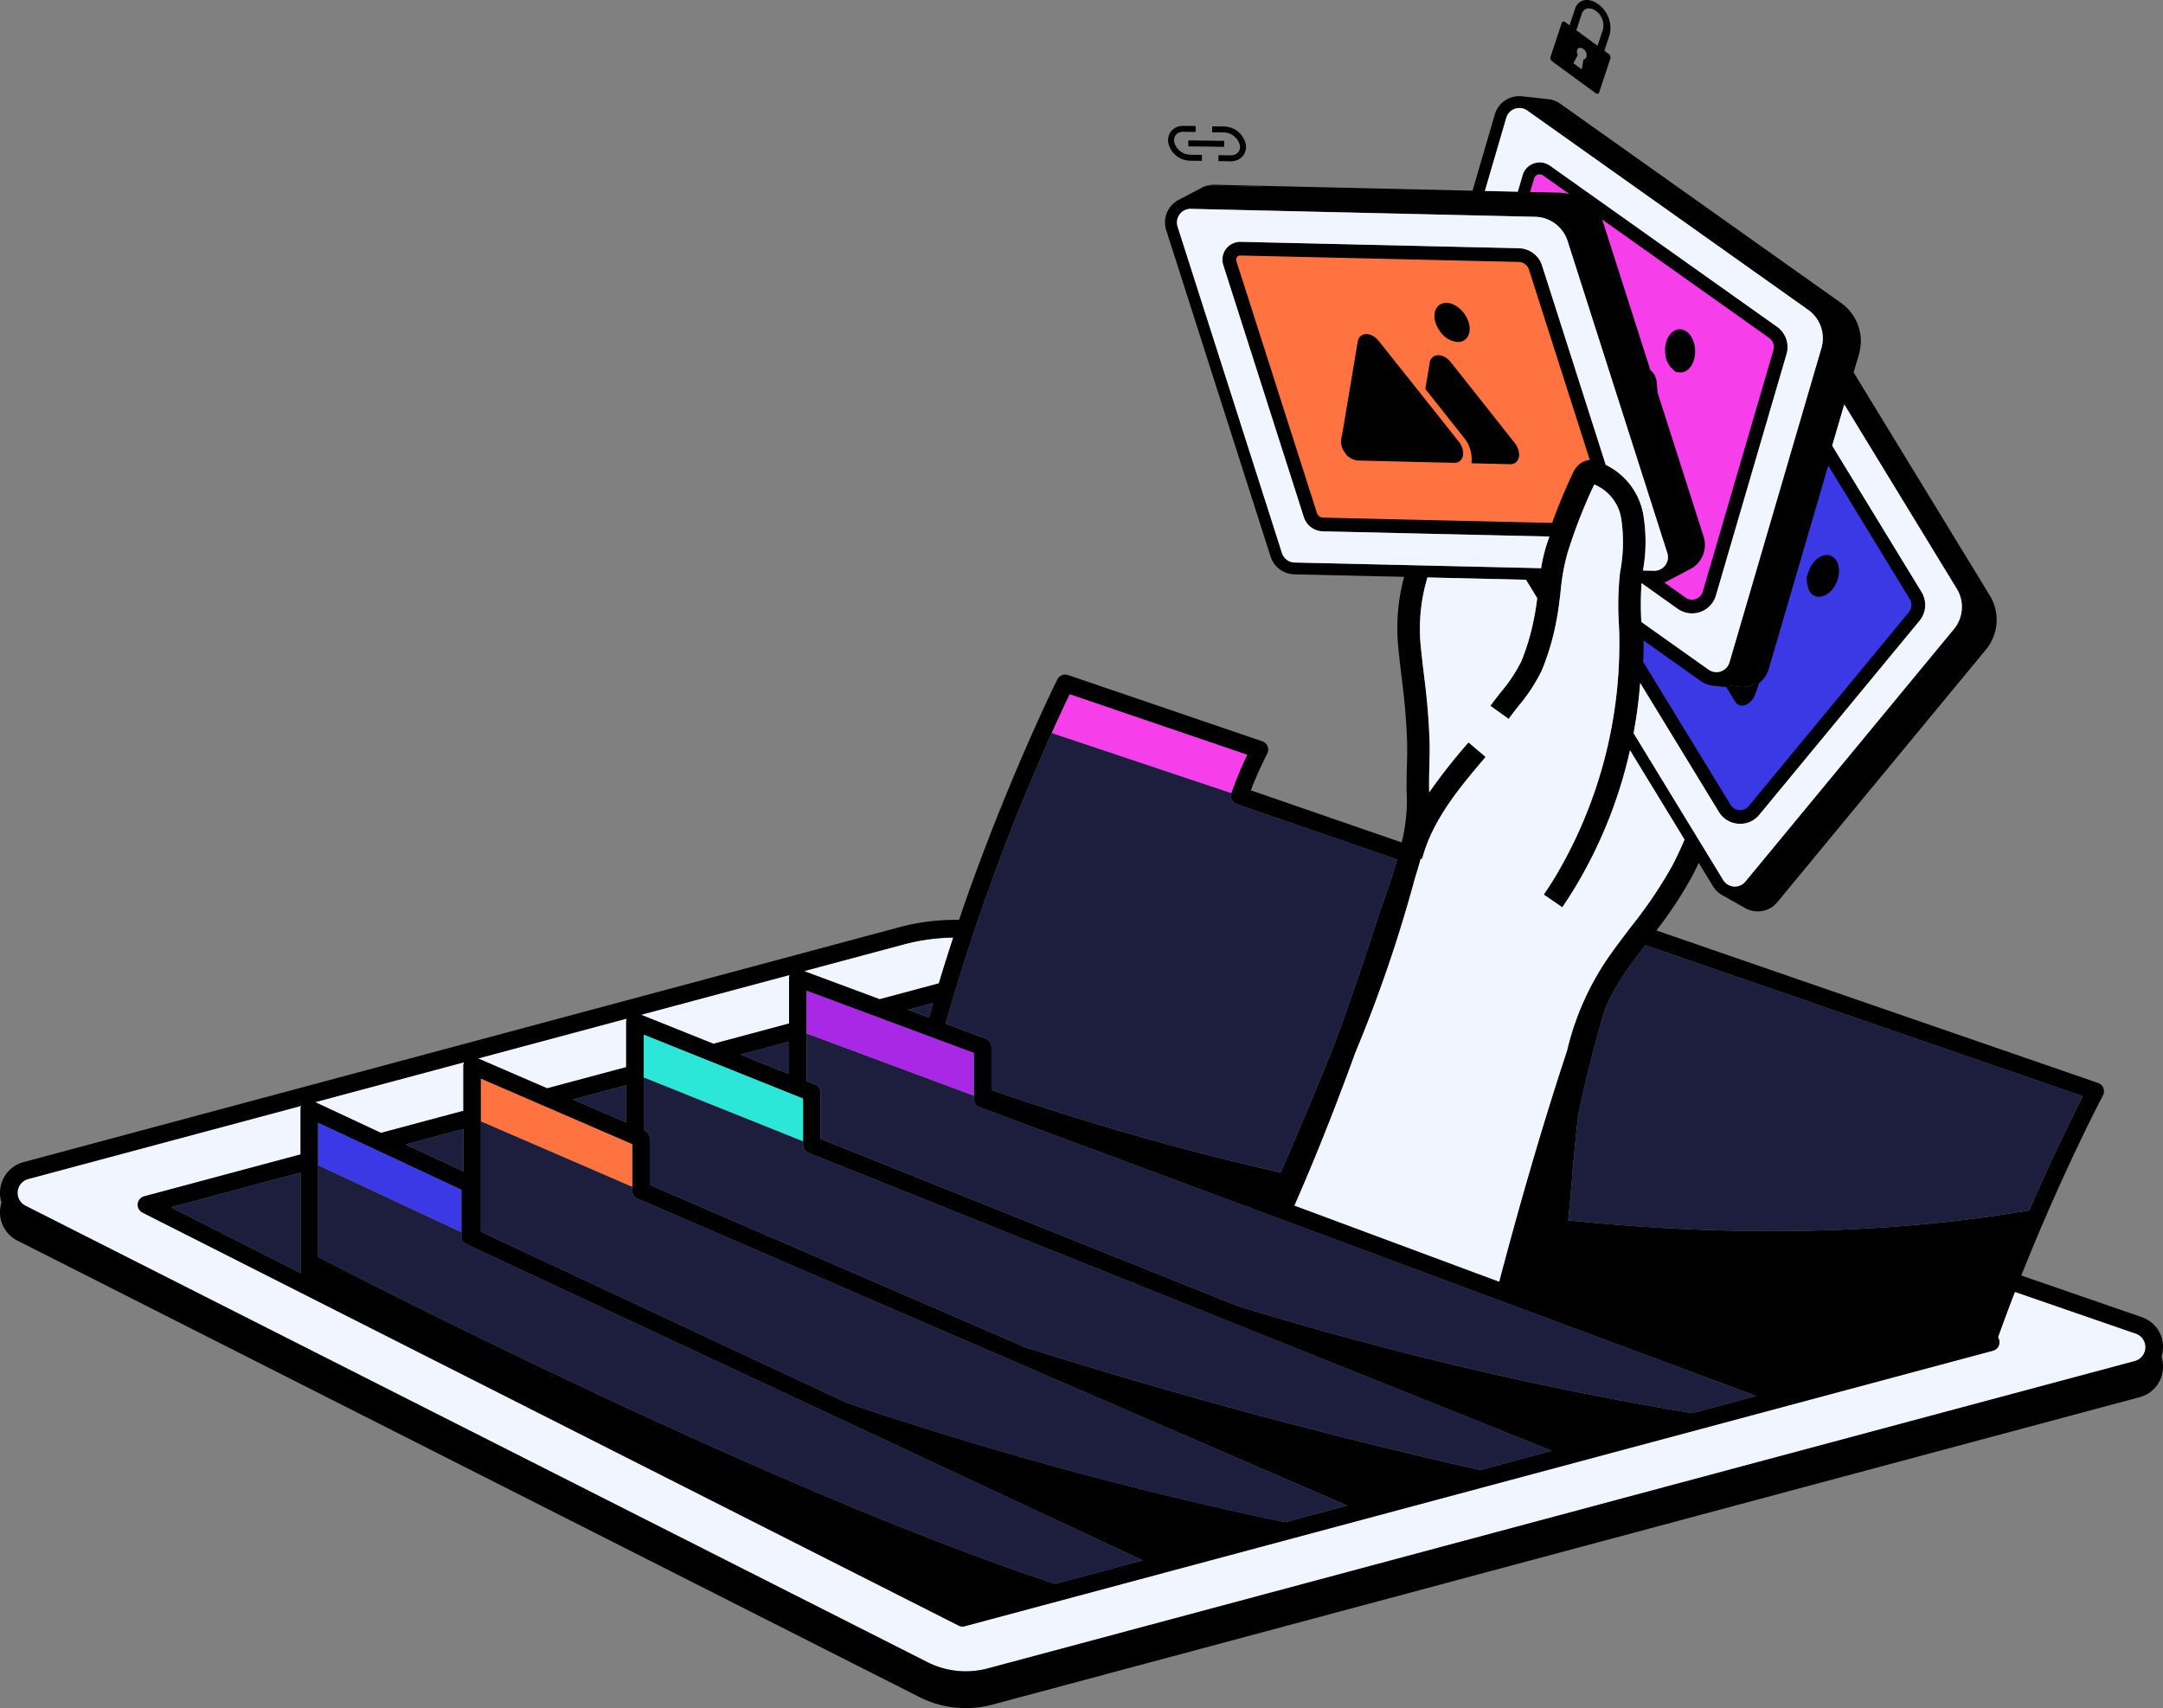
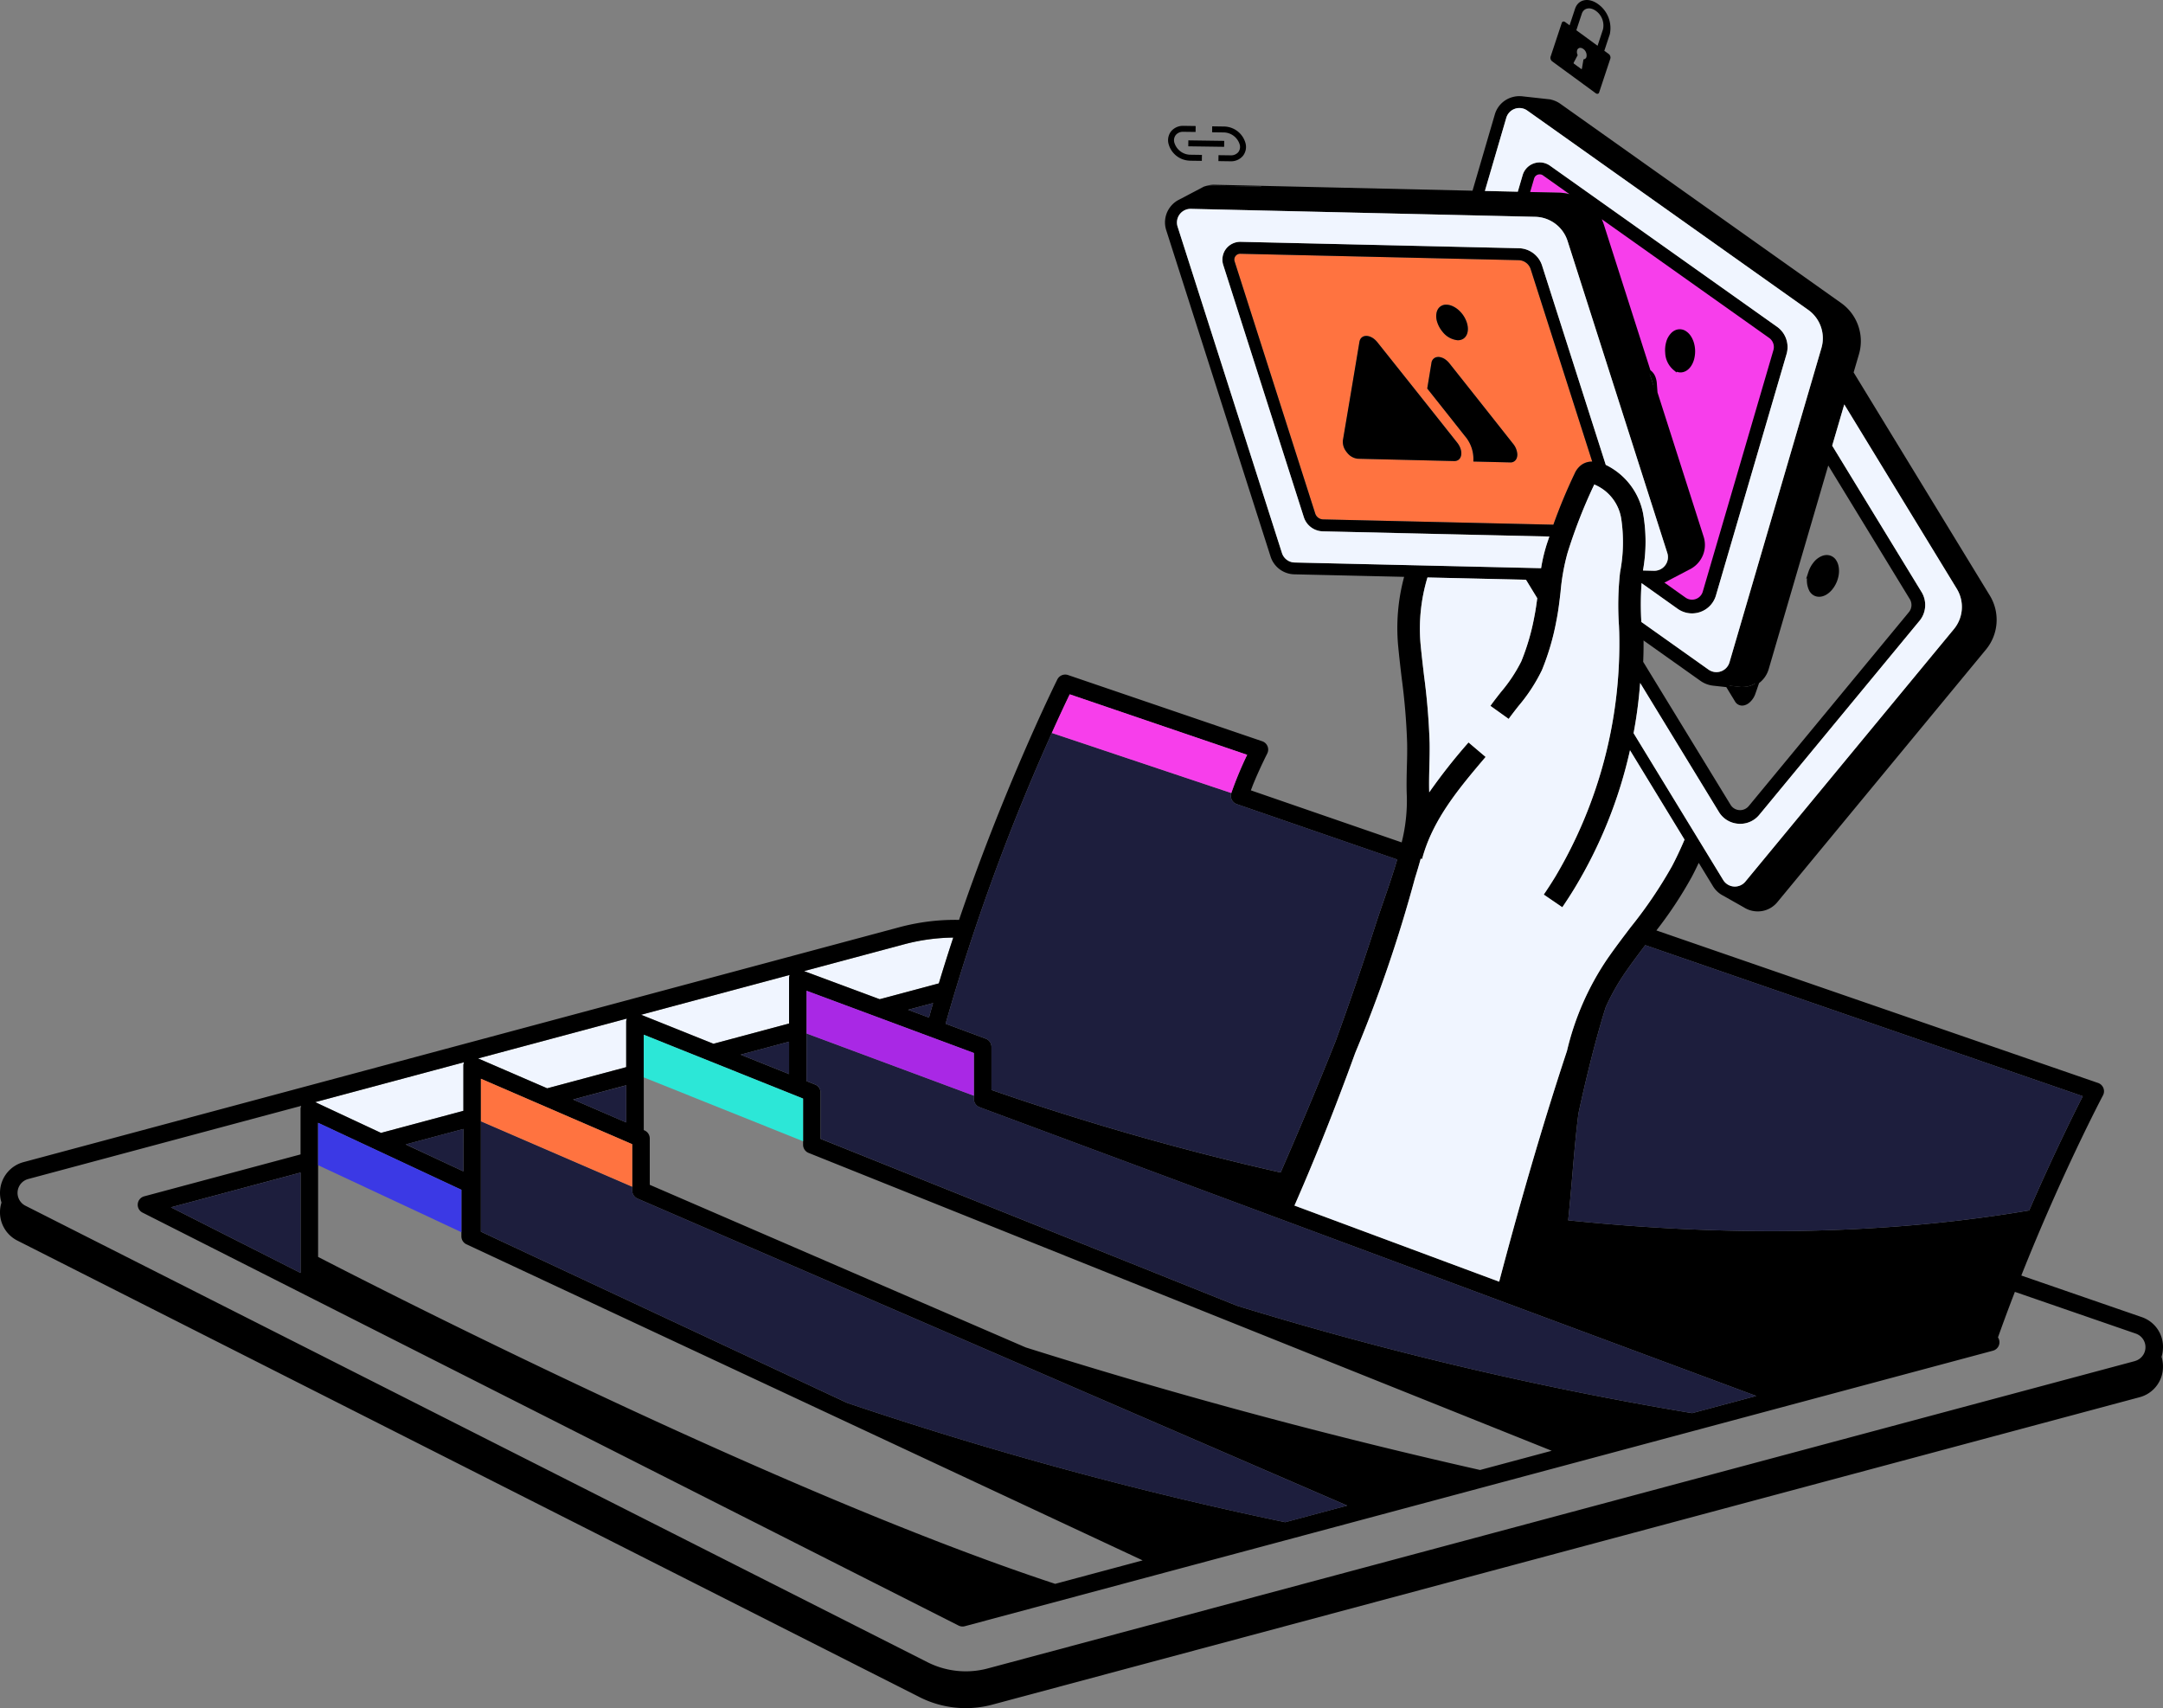
<svg xmlns="http://www.w3.org/2000/svg" id="Сгруппировать_4353" data-name="Сгруппировать 4353" width="227.479" height="179.633" viewBox="0 0 227.479 179.633">
  <rect x="0" y="0" width="227.479" height="179.633" fill="#808080" stroke="none" />
  <defs>
    <clipPath id="clip-path">
      <rect id="Прямоугольник_113" data-name="Прямоугольник 113" width="227.479" height="179.633" fill="none" />
    </clipPath>
    <clipPath id="clip-path-3">
      <rect id="Прямоугольник_110" data-name="Прямоугольник 110" width="5.709" height="0.178" fill="none" />
    </clipPath>
    <clipPath id="clip-path-4">
      <rect id="Прямоугольник_109" data-name="Прямоугольник 109" width="5.709" height="0.177" fill="none" />
    </clipPath>
  </defs>
  <g id="Сгруппировать_244" data-name="Сгруппировать 244" clip-path="url(#clip-path)">
    <g id="Сгруппировать_243" data-name="Сгруппировать 243">
      <g id="Сгруппировать_242" data-name="Сгруппировать 242" clip-path="url(#clip-path)">
-         <path id="Контур_168" data-name="Контур 168" d="M123.7,54.545c-.133.386-.263.773-.4,1.158a1.945,1.945,0,0,1-.6.887,1.589,1.589,0,0,1-.152.107,1.291,1.291,0,0,1-.13.067.9.9,0,0,1-.265.071.67.67,0,0,1-.667-.348c-.382-.629-.675-1.107-.962-1.579l-1.417-.156a2.674,2.674,0,0,1-1.305-.48l-6.283-4.458c.017.844.006,1.728-.036,2.66L120.7,67.554a1.363,1.363,0,0,0,2.216.158l16.845-20.393a1.367,1.367,0,0,0,.113-1.581l-8.8-14.417-6.381,21.815a2.652,2.652,0,0,1-.989,1.409m5.528-11.521a2.952,2.952,0,0,1,.522-.955,1.94,1.94,0,0,1,.841-.621,1.186,1.186,0,0,1,.426-.067.986.986,0,0,1,.813.492,1.538,1.538,0,0,1,.189.46,2.117,2.117,0,0,1,.054.35,2.744,2.744,0,0,1,0,.373,2.9,2.9,0,0,1-.107.576,3.008,3.008,0,0,1-.561,1.073c-.694.838-1.624.926-2.079.2a2.294,2.294,0,0,1-.094-1.878" transform="translate(61.139 17.175)" fill="#3b39e5" />
        <path id="Контур_169" data-name="Контур 169" d="M123.7,54.545c-.133.386-.263.773-.4,1.158a1.945,1.945,0,0,1-.6.887,1.589,1.589,0,0,1-.152.107,1.291,1.291,0,0,1-.13.067.9.9,0,0,1-.265.071.67.67,0,0,1-.667-.348c-.382-.629-.675-1.107-.962-1.579l-1.417-.156a2.674,2.674,0,0,1-1.305-.48l-6.283-4.458c.017.844.006,1.728-.036,2.66L120.7,67.554a1.363,1.363,0,0,0,2.216.158l16.845-20.393a1.367,1.367,0,0,0,.113-1.581l-8.8-14.417-6.381,21.815A2.652,2.652,0,0,1,123.7,54.545Zm5.528-11.521a2.952,2.952,0,0,1,.522-.955,1.94,1.94,0,0,1,.841-.621,1.186,1.186,0,0,1,.426-.067.986.986,0,0,1,.813.492,1.538,1.538,0,0,1,.189.46,2.117,2.117,0,0,1,.054.35,2.744,2.744,0,0,1,0,.373,2.9,2.9,0,0,1-.107.576,3.008,3.008,0,0,1-.561,1.073c-.694.838-1.624.926-2.079.2A2.294,2.294,0,0,1,129.231,43.023Z" transform="translate(61.139 17.175)" fill="none" stroke="#000" stroke-miterlimit="10" stroke-width="0.373" />
        <path id="Контур_170" data-name="Контур 170" d="M104.938,11.838a.592.592,0,0,0-.2.036.6.6,0,0,0-.389.409L103.93,13.7l3.012.068a4.972,4.972,0,0,1,1.14.161l-2.789-1.977a.609.609,0,0,0-.355-.115" transform="translate(56.991 6.491)" fill="#f73eeb" />
        <path id="Контур_171" data-name="Контур 171" d="M118.368,51.661l-.015.008-.017.011a2.311,2.311,0,0,1-.245.129l-2.192,1.15a2.545,2.545,0,0,1-.731.3l2.535,1.8a1.365,1.365,0,0,0,2.1-.731l7.426-25.385a1.365,1.365,0,0,0-.52-1.5L108.424,14.477a4.844,4.844,0,0,1,.618,1.26l4.919,15.386c.02.012.04.022.06.036a.946.946,0,0,1,.11.088,1.429,1.429,0,0,1,.347.54,2.1,2.1,0,0,1,.124.568c.025.338.05.675.076,1.01l4.853,15.179a2.665,2.665,0,0,1-.407,2.431,2.738,2.738,0,0,1-.756.686m.15-21.821c-.307,1.045-1.127,1.493-1.833,1a2.3,2.3,0,0,1-.827-1.688,2.985,2.985,0,0,1,.1-1.084,1.952,1.952,0,0,1,.528-.9,1.189,1.189,0,0,1,.365-.231.987.987,0,0,1,.94.133,1.51,1.51,0,0,1,.356.347,2.11,2.11,0,0,1,.187.3,2.635,2.635,0,0,1,.146.344,3.034,3.034,0,0,1,.037,1.778" transform="translate(59.455 7.939)" fill="#f73eeb" />
        <path id="Контур_172" data-name="Контур 172" d="M118.368,51.661l-.015.008-.017.011a2.311,2.311,0,0,1-.245.129l-2.192,1.15a2.545,2.545,0,0,1-.731.3l2.535,1.8a1.365,1.365,0,0,0,2.1-.731l7.426-25.385a1.365,1.365,0,0,0-.52-1.5L108.424,14.477a4.844,4.844,0,0,1,.618,1.26l4.919,15.386c.02.012.04.022.06.036a.946.946,0,0,1,.11.088,1.429,1.429,0,0,1,.347.54,2.1,2.1,0,0,1,.124.568c.025.338.05.675.076,1.01l4.853,15.179a2.665,2.665,0,0,1-.407,2.431A2.738,2.738,0,0,1,118.368,51.661Zm.15-21.821c-.307,1.045-1.127,1.493-1.833,1a2.3,2.3,0,0,1-.827-1.688,2.985,2.985,0,0,1,.1-1.084,1.952,1.952,0,0,1,.528-.9,1.189,1.189,0,0,1,.365-.231.987.987,0,0,1,.94.133,1.51,1.51,0,0,1,.356.347,2.11,2.11,0,0,1,.187.3,2.635,2.635,0,0,1,.146.344,3.034,3.034,0,0,1,.037,1.778Z" transform="translate(59.455 7.939)" fill="none" stroke="#000" stroke-miterlimit="10" stroke-width="0.373" />
        <path id="Контур_173" data-name="Контур 173" d="M93.176,45.173l24.216.556a56.9,56.9,0,0,1,2.222-5.346,2.287,2.287,0,0,1,.715-.932,1.9,1.9,0,0,1,1.147-.359l-6.469-20.235a1.362,1.362,0,0,0-1.268-.949l-29.27-.674h-.015a.615.615,0,0,0-.585.8l8.477,26.516a.893.893,0,0,0,.83.621M105.114,23.4a1.157,1.157,0,0,1,.173-.395.984.984,0,0,1,.853-.417,1.57,1.57,0,0,1,.489.088,2.2,2.2,0,0,1,.324.144,2.64,2.64,0,0,1,.313.2,3.039,3.039,0,0,1,1.027,1.454c.33,1.036-.1,1.866-.958,1.855a2.3,2.3,0,0,1-1.63-.935,2.98,2.98,0,0,1-.523-.955,1.954,1.954,0,0,1-.067-1.044m-.545,5.326a.708.708,0,0,1,.475-.6.821.821,0,0,1,.125-.028.77.77,0,0,1,.135-.008,1.122,1.122,0,0,1,.141.011,1.43,1.43,0,0,1,.59.254,2.09,2.09,0,0,1,.421.4q3.361,4.236,6.712,8.48a1.935,1.935,0,0,1,.424.98,1.248,1.248,0,0,1,.008.184,1.1,1.1,0,0,1-.014.147.9.9,0,0,1-.082.26.672.672,0,0,1-.653.375l-3.877-.094a3.7,3.7,0,0,0-.883-2.68c-1.586-2-2.378-3-3.964-5,.176-1.073.265-1.609.441-2.685m-9.3,8.109Q96.14,31.672,97,26.511a1.031,1.031,0,0,1,.037-.152.819.819,0,0,1,.056-.13.653.653,0,0,1,.164-.2.677.677,0,0,1,.344-.149,1.26,1.26,0,0,1,.135-.008.9.9,0,0,1,.141.012,1.213,1.213,0,0,1,.293.084,1.718,1.718,0,0,1,.441.279,2.129,2.129,0,0,1,.276.288q4.206,5.274,8.4,10.564c.043.054.084.11.121.166.553.844.347,1.788-.441,1.77L96.83,38.792a1.628,1.628,0,0,1-1.152-.669c-.039-.048-.074-.1-.108-.147a1.641,1.641,0,0,1-.305-1.146" transform="translate(45.973 9.45)" fill="#ff7340" />
-         <path id="Контур_174" data-name="Контур 174" d="M93.176,45.173l24.216.556a56.9,56.9,0,0,1,2.222-5.346,2.287,2.287,0,0,1,.715-.932,1.9,1.9,0,0,1,1.147-.359l-6.469-20.235a1.362,1.362,0,0,0-1.268-.949l-29.27-.674h-.015a.615.615,0,0,0-.585.8l8.477,26.516A.893.893,0,0,0,93.176,45.173ZM105.114,23.4a1.157,1.157,0,0,1,.173-.395.984.984,0,0,1,.853-.417,1.57,1.57,0,0,1,.489.088,2.2,2.2,0,0,1,.324.144,2.64,2.64,0,0,1,.313.2,3.039,3.039,0,0,1,1.027,1.454c.33,1.036-.1,1.866-.958,1.855a2.3,2.3,0,0,1-1.63-.935,2.98,2.98,0,0,1-.523-.955A1.954,1.954,0,0,1,105.114,23.4Zm-.545,5.326a.708.708,0,0,1,.475-.6.821.821,0,0,1,.125-.028.77.77,0,0,1,.135-.008,1.122,1.122,0,0,1,.141.011,1.43,1.43,0,0,1,.59.254,2.09,2.09,0,0,1,.421.4q3.361,4.236,6.712,8.48a1.935,1.935,0,0,1,.424.98,1.248,1.248,0,0,1,.008.184,1.1,1.1,0,0,1-.014.147.9.9,0,0,1-.082.26.672.672,0,0,1-.653.375l-3.877-.094a3.7,3.7,0,0,0-.883-2.68c-1.586-2-2.378-3-3.964-5C104.3,30.334,104.392,29.8,104.569,28.722Zm-9.3,8.109Q96.14,31.672,97,26.511a1.031,1.031,0,0,1,.037-.152.819.819,0,0,1,.056-.13.653.653,0,0,1,.164-.2.677.677,0,0,1,.344-.149,1.26,1.26,0,0,1,.135-.008.9.9,0,0,1,.141.012,1.213,1.213,0,0,1,.293.084,1.718,1.718,0,0,1,.441.279,2.129,2.129,0,0,1,.276.288q4.206,5.274,8.4,10.564c.043.054.084.11.121.166.553.844.347,1.788-.441,1.77L96.83,38.792a1.628,1.628,0,0,1-1.152-.669c-.039-.048-.074-.1-.108-.147A1.641,1.641,0,0,1,95.265,36.831Z" transform="translate(45.973 9.45)" fill="none" stroke="#000" stroke-miterlimit="10" stroke-width="0.373" />
-         <path id="Контур_175" data-name="Контур 175" d="M223.964,99.06l-12.715-4.39c-.6,1.551-1.2,3.152-1.778,4.788a.92.92,0,0,1-.53,1.4L100.813,129.828a.928.928,0,0,1-.655-.068L14.338,86.334a.921.921,0,0,1,.177-1.712l16.442-4.405V75.442a.911.911,0,0,1,.071-.334L2.312,82.8a1.511,1.511,0,0,0-.291,2.807l94.859,48a8.936,8.936,0,0,0,6.353.658l120.629-32.322a1.511,1.511,0,0,0,.1-2.888" transform="translate(0.653 41.186)" fill="#f0f5ff" />
        <path id="Контур_176" data-name="Контур 176" d="M68.788,68.5q.7-2.329,1.517-4.818a20.84,20.84,0,0,0-5.176.711L54.614,67.205l7.954,2.957Z" transform="translate(29.948 34.918)" fill="#f0f5ff" />
        <path id="Контур_177" data-name="Контур 177" d="M59.105,71.324V66.552a.9.9,0,0,1,.07-.334L43.546,70.4l7.609,3.05Z" transform="translate(23.879 36.311)" fill="#f0f5ff" />
        <path id="Контур_178" data-name="Контур 178" d="M36.994,77.252V72.48a.92.92,0,0,1,.071-.336L21.41,76.34l6.92,3.235Z" transform="translate(11.74 39.561)" fill="#f0f5ff" />
        <path id="Контур_179" data-name="Контур 179" d="M48.05,74.288V69.516a.918.918,0,0,1,.07-.336L32.477,73.373l7.265,3.142Z" transform="translate(17.809 37.935)" fill="#f0f5ff" />
        <path id="Контур_180" data-name="Контур 180" d="M227.477,138.21a3.3,3.3,0,0,0-2.258-3.289l-12.642-4.365c4.28-10.777,8.505-18.786,8.592-18.949a.923.923,0,0,0-.513-1.3L174.2,94.266a42.382,42.382,0,0,0,3.718-5.628c.243-.458.489-.958.735-1.48l1.5,2.46a2.676,2.676,0,0,0,1.113,1.014l2.12,1.2a2.683,2.683,0,0,0,1.273.424c.067.006.133.008.2.008a2.654,2.654,0,0,0,2.065-.977l21.934-26.556a4.911,4.911,0,0,0,.406-5.687L194.943,35.584l.561-1.914a4.914,4.914,0,0,0-1.873-5.384L164.089,7.328a2.733,2.733,0,0,0-.923-.421.668.668,0,0,0-.121-.034l-.113-.014-.084-.008-2.66-.294c-.028,0-.057-.006-.085-.011l-.081-.008-.039,0a2.719,2.719,0,0,0-1.078.141,2.66,2.66,0,0,0-1.7,1.785l-2.343,8.01L132.6,15.96l.014.063-5.709-.067c-.059.017-.119.034-.177.054a.571.571,0,0,0-.132.043l-.108.056c-.014.006-.026.015-.04.022l-2.372,1.246c-.053.025-.1.053-.155.081l-.015.009-.008,0a2.712,2.712,0,0,0-.839.735,2.663,2.663,0,0,0-.407,2.429v0l10.972,34.316a2.685,2.685,0,0,0,2.5,1.869l11.545.266a20.634,20.634,0,0,0-.635,7.177c.108,1.164.245,2.33.378,3.459a67.907,67.907,0,0,1,.574,6.859c.014.785,0,1.562-.026,2.384-.026,1.044-.054,2.123-.006,3.211a17.947,17.947,0,0,1-.542,4.837l-15.861-5.475c.048-.13.1-.26.15-.389l0-.014c.051-.127.1-.251.152-.376l.042-.1c.039-.094.079-.19.119-.283l.05-.119c.037-.085.074-.17.11-.254.019-.04.036-.08.053-.119.036-.082.071-.163.107-.24.017-.039.034-.076.051-.113l.108-.238.042-.091.135-.293.006-.011c.046-.1.09-.192.133-.282l.042-.087.077-.159c.015-.034.031-.065.046-.1l.059-.121q.021-.044.042-.084c.015-.034.031-.065.046-.094l.036-.073.033-.063.029-.059.017-.034.02-.039.012-.026a.921.921,0,0,0-.52-1.3l-20.426-6.966a.925.925,0,0,0-1.123.463l-.023.045c-.142.29-1.016,2.069-2.285,4.893l0,0c-1.7,3.793-4.137,9.5-6.553,16.148q-.783,2.153-1.476,4.2a22.653,22.653,0,0,0-6.271.77L2.488,118.627a3.332,3.332,0,0,0-2.47,2.894,3.374,3.374,0,0,0,.139,1.364,3.48,3.48,0,0,0-.139.666,3.331,3.331,0,0,0,1.822,3.338l94.86,48a10.771,10.771,0,0,0,7.661.794l120.629-32.322a3.3,3.3,0,0,0,2.485-3.121,3.451,3.451,0,0,0-.15-1.138,3.435,3.435,0,0,0,.15-.892M219.045,111.7c-.945,1.849-3.137,6.245-5.638,12.012-16.348,2.775-33.033,2.634-48.485,1.037.167-1.57.3-3.165.435-4.715.184-2.171.37-4.362.647-6.532,1.452-6.712,2.672-10.564,2.875-11.188a23.506,23.506,0,0,1,2.056-3.642c.664-.963,1.384-1.922,2.095-2.858Zm-133.2-1.167a1.033,1.033,0,0,0-.124-.062l-.9-.359v-9.5l17.6,6.545v4.837a.919.919,0,0,0,.6.864L184.7,143.222l-6.743,1.807A370.241,370.241,0,0,1,130.1,133.736L86.3,116.182v-4.856a.921.921,0,0,0-.454-.794M95.5,102.61l2.631-.706q-.221.771-.429,1.524ZM193.958,38.95l11.834,19.389a3.656,3.656,0,0,1-.3,4.235L183.556,89.13a1.435,1.435,0,0,1-2.33-.166L171.8,73.521q.362-1.942.568-3.914c.048-.466.09-.918.125-1.364L180.769,81.8a2.591,2.591,0,0,0,2.05,1.246c.063,0,.129.008.194.008a2.588,2.588,0,0,0,2.011-.951l16.843-20.395a2.616,2.616,0,0,0,.217-3.032L192.69,43.287Zm7.056,20.383a1.367,1.367,0,0,1-.113,1.579l-16.845,20.4a1.363,1.363,0,0,1-2.216-.158l-9.207-15.081c.042-.932.053-1.816.036-2.662l6.283,4.458a2.658,2.658,0,0,0,1.3.48l1.418.156,1.119.124c.068.012.136.017.2.023l.108.012c.025,0,.046,0,.07,0l.009,0c.02,0,.039,0,.057,0a2.689,2.689,0,0,0,1.6-.526,2.65,2.65,0,0,0,.989-1.411l6.381-21.813Zm-42.6-50.518a1.434,1.434,0,0,1,2.208-.766L190.161,29a3.661,3.661,0,0,1,1.4,4.01l-9.671,33.059a1.436,1.436,0,0,1-2.208.768l-7.062-5.01a32.351,32.351,0,0,1,.023-4.083l3.793,2.691a2.587,2.587,0,0,0,1.507.486,2.654,2.654,0,0,0,.869-.149,2.592,2.592,0,0,0,1.654-1.737l7.426-25.387a2.62,2.62,0,0,0-1-2.871L163.009,13.842a1.87,1.87,0,0,0-2.877,1l-.509,1.74-3.459-.079ZM178.987,52.9l-4.854-15.179-.717-2.244L168.5,20.1a4.874,4.874,0,0,0-.616-1.262L186.164,31.8a1.367,1.367,0,0,1,.52,1.5l-7.426,25.387a1.367,1.367,0,0,1-2.1.731l-2.533-1.8a2.668,2.668,0,0,0,.729-.3l2.192-1.152c.084-.039.166-.082.245-.129l.019-.009.014-.009a2.7,2.7,0,0,0,.756-.687,2.655,2.655,0,0,0,.409-2.428M165.072,16.842a4.807,4.807,0,0,0-1.14-.161l-3.012-.07.415-1.418a.611.611,0,0,1,.389-.409.631.631,0,0,1,.2-.036.609.609,0,0,1,.355.115ZM136.155,55.571a1.436,1.436,0,0,1-1.335-1L123.848,20.256a1.435,1.435,0,0,1,1.4-1.872l36.211.833a3.663,3.663,0,0,1,3.4,2.544L175.348,54.57a1.433,1.433,0,0,1-1.4,1.87l-1.157-.026a17.133,17.133,0,0,0,.019-5.963,7.2,7.2,0,0,0-3.933-5.145l-6.7-20.963a2.623,2.623,0,0,0-2.434-1.821l-29.272-.674a1.9,1.9,0,0,0-1.541.751,1.872,1.872,0,0,0-.283,1.689L137.124,50.8a2.147,2.147,0,0,0,2,1.491l23.821.548c-.118.356-.242.709-.351,1.067a16.609,16.609,0,0,0-.516,2.258Zm-6.313-31.665a.615.615,0,0,1,.585-.8h.015l29.27.674a1.364,1.364,0,0,1,1.268.949L167.45,44.96a1.9,1.9,0,0,0-1.147.359,2.3,2.3,0,0,0-.715.932,56.893,56.893,0,0,0-2.222,5.346l-24.216-.556a.893.893,0,0,1-.83-.621ZM148.8,88.8c.217-.684.424-1.378.613-2.076l.144.039c1.107-4.156,3.889-7.443,6.582-10.622l.1-.116-1.8-1.527-.1.116a59.984,59.984,0,0,0-4.033,5.131c-.026-.9-.006-1.821.017-2.714.022-.811.042-1.651.028-2.487a70.833,70.833,0,0,0-.591-7.093c-.13-1.115-.266-2.265-.372-3.4a18.627,18.627,0,0,1,.735-6.9l10.359.238,1.186,1.943c-.082.65-.172,1.284-.3,1.909a24.055,24.055,0,0,1-1.376,4.73,16.2,16.2,0,0,1-2.162,3.259c-.364.465-.742.946-1.085,1.428l1.922,1.373c.316-.44.66-.879,1.023-1.346a17.833,17.833,0,0,0,2.47-3.776,26.2,26.2,0,0,0,1.524-5.2c.206-1.016.325-2.039.44-3.029a22.6,22.6,0,0,1,.722-4.068,54.273,54.273,0,0,1,2.824-7.234A4.677,4.677,0,0,1,170.5,50.96a16.657,16.657,0,0,1-.116,5.621l-.008.06a31.57,31.57,0,0,0-.115,5.563l.028.683a48.046,48.046,0,0,1-6.715,25.724c-.39.639-.8,1.274-1.219,1.889l1.951,1.332c.441-.647.875-1.318,1.285-1.991a48.406,48.406,0,0,0,5.833-14.52l5.735,9.394c-.441,1.036-.893,1.988-1.333,2.82a46.985,46.985,0,0,1-4.335,6.395c-.836,1.1-1.7,2.237-2.5,3.4a29.045,29.045,0,0,0-4.193,9.6c-2.818,8.505-5.278,17.239-7.133,24.274l-21.527-8c1.863-4.247,3.575-8.473,5.515-13.67.3-.794.585-1.595.878-2.394A146.649,146.649,0,0,0,148.8,88.8M109.737,73.206h0Zm.887.3-.008,0c.844-1.878,1.508-3.279,1.886-4.066L131.163,75.8a37.547,37.547,0,0,0-1.669,4.02.923.923,0,0,0,.574,1.164l16.872,5.825c-.415,1.431-.91,2.868-1.4,4.284-.307.886-.595,1.722-.864,2.553-1.319,4.088-2.731,8.192-4.205,12.246-1.809,4.549-3.814,9.3-5.788,13.831a282.164,282.164,0,0,1-30.411-8.68v-4.529a.921.921,0,0,0-.6-.864l-4.224-1.572A223.7,223.7,0,0,1,110.624,73.5m19.745,6.608h0l-.152-.051ZM95.077,95.725a20.923,20.923,0,0,1,5.178-.709q-.82,2.487-1.519,4.818l-6.22,1.666-7.952-2.957ZM85.039,117.662l78.153,31.323-7.536,2.021c-18.32-4.137-34.459-8.686-47.784-12.89l-39.537-17.1V116.14a.921.921,0,0,0-.556-.845l-.076-.034V105.233L84.46,111.95v4.856a.924.924,0,0,0,.579.856M77.887,107.33l5.1-1.366v3.408Zm5.167-8.383a.918.918,0,0,0-.07.336v4.772l-7.951,2.131-7.609-3.05Zm-16.007,23.52,74.635,32.283-6.522,1.747a397.866,397.866,0,0,1-46.085-12.554l-38.5-18V109.863l15.912,6.882v4.874a.923.923,0,0,0,.556.847m-6.771-10.419,5.583-1.5v3.911Zm5.653-8.511a.9.9,0,0,0-.07.334v4.772l-8.309,2.227-7.265-3.142ZM49.055,127.27l71.116,33.243-9.2,2.467C82.56,153.616,41.9,132.954,33.454,128.6V114.5l15.07,7.043v4.894a.922.922,0,0,0,.531.835m-6.39-10.5,6.07-1.626V119.6Zm6.139-8.643a.918.918,0,0,0-.07.336v4.772l-8.666,2.321-6.918-3.235Zm175.711,31.427L103.885,171.875a8.936,8.936,0,0,1-6.353-.66l-94.859-48a1.511,1.511,0,0,1,.291-2.807l28.716-7.694a.905.905,0,0,0-.071.334v4.772l-16.442,4.407a.921.921,0,0,0-.177,1.712l85.821,43.427a.912.912,0,0,0,.417.1.9.9,0,0,0,.238-.031l108.128-28.973a.92.92,0,0,0,.53-1.4c.582-1.635,1.178-3.236,1.778-4.788l12.715,4.39a1.51,1.51,0,0,1-.1,2.886M31.61,119.729v10.554l-13.635-6.9Z" transform="translate(0 3.581)" />
        <path id="Контур_181" data-name="Контур 181" d="M61.678,68.833l2.2.819q.207-.752.429-1.524Z" transform="translate(33.822 37.359)" fill="#1d1e3d" />
        <path id="Контур_182" data-name="Контур 182" d="M38.928,75.208l5.583,2.415V73.712Z" transform="translate(21.347 40.421)" fill="#1d1e3d" />
        <path id="Контур_183" data-name="Контур 183" d="M50.3,72.114l5.1,2.042V70.748Z" transform="translate(27.584 38.795)" fill="#1d1e3d" />
        <path id="Контур_184" data-name="Контур 184" d="M33.624,76.675,27.555,78.3l6.07,2.838Z" transform="translate(15.11 42.046)" fill="#1d1e3d" />
        <path id="Контур_185" data-name="Контур 185" d="M25.244,79.639,11.609,83.293l13.635,6.9Z" transform="translate(6.366 43.671)" fill="#1d1e3d" />
        <path id="Контур_186" data-name="Контур 186" d="M112.526,67.052a23.562,23.562,0,0,0-2.056,3.642c-.2.624-1.421,4.476-2.874,11.188-.277,2.169-.464,4.362-.647,6.533-.132,1.55-.269,3.143-.435,4.715,15.451,1.6,32.136,1.736,48.484-1.039,2.5-5.766,4.693-10.163,5.639-12.012L114.621,64.192c-.709.937-1.429,1.9-2.095,2.86" transform="translate(58.408 35.2)" fill="#1d1e3d" />
        <path id="Контур_187" data-name="Контур 187" d="M68.451,81.929a.922.922,0,0,1,.6.864v4.529A281.8,281.8,0,0,0,99.463,96c1.974-4.532,3.979-9.282,5.788-13.83,1.474-4.055,2.888-8.16,4.207-12.248.268-.831.557-1.668.862-2.552.491-1.418.986-2.855,1.4-4.286L94.849,57.263a.921.921,0,0,1-.573-1.163v0L75.4,49.784A223.9,223.9,0,0,0,64.227,80.359Z" transform="translate(35.219 27.299)" fill="#1d1e3d" />
        <path id="Контур_188" data-name="Контур 188" d="M91.988,53.52,73.327,47.156c-.379.787-1.042,2.188-1.886,4.066l.006,0,18.871,6.316a37.233,37.233,0,0,1,1.669-4.02" transform="translate(39.175 25.858)" fill="#f73eeb" />
        <path id="Контур_189" data-name="Контур 189" d="M70.873,49.592Z" transform="translate(38.864 27.194)" fill="#f73eeb" />
        <path id="Контур_190" data-name="Контур 190" d="M84.252,54.069l-.152-.051Z" transform="translate(46.117 29.621)" fill="#f73eeb" />
        <path id="Контур_191" data-name="Контур 191" d="M93.439,95.063c-1.94,5.2-3.653,9.423-5.515,13.67l21.527,8.005c1.855-7.034,4.315-15.77,7.133-24.275a29.09,29.09,0,0,1,4.193-9.6c.8-1.163,1.668-2.3,2.5-3.4a46.924,46.924,0,0,0,4.335-6.393c.44-.831.892-1.785,1.333-2.82l-5.735-9.4a48.387,48.387,0,0,1-5.833,14.52c-.41.674-.844,1.344-1.285,1.991l-1.951-1.332c.418-.615.828-1.25,1.219-1.889a47.988,47.988,0,0,0,6.715-25.723l-.026-.683a31.426,31.426,0,0,1,.113-5.565l.008-.06a16.657,16.657,0,0,0,.116-5.621,4.677,4.677,0,0,0-2.833-3.586,54.286,54.286,0,0,0-2.824,7.235,22.55,22.55,0,0,0-.722,4.068c-.115.989-.234,2.011-.438,3.027a26.328,26.328,0,0,1-1.525,5.2,17.914,17.914,0,0,1-2.468,3.775c-.365.466-.709.906-1.025,1.347l-1.922-1.373c.345-.483.722-.963,1.085-1.429A16.16,16.16,0,0,0,111.78,51.5a24.041,24.041,0,0,0,1.376-4.729c.125-.627.215-1.26.3-1.909l-1.186-1.943-10.359-.238a18.627,18.627,0,0,0-.735,6.9c.105,1.136.242,2.288.372,3.4a70.86,70.86,0,0,1,.591,7.095c.015.836-.006,1.674-.028,2.485-.022.893-.043,1.815-.015,2.716a59.683,59.683,0,0,1,4.032-5.133l.1-.116,1.8,1.527-.1.116c-2.691,3.179-5.475,6.466-6.582,10.622l-.144-.039c-.189.7-.4,1.392-.613,2.078a146.82,146.82,0,0,1-6.271,18.336c-.293.8-.582,1.6-.878,2.392" transform="translate(48.214 18.046)" fill="#f0f5ff" />
        <path id="Контур_192" data-name="Контур 192" d="M141.024,50.229,124.181,70.622a2.59,2.59,0,0,1-2.013.952c-.063,0-.129,0-.194-.008a2.586,2.586,0,0,1-2.048-1.248L111.65,56.761c-.037.446-.077.9-.125,1.364q-.2,1.97-.568,3.914l9.425,15.443a1.436,1.436,0,0,0,2.332.166l21.934-26.557a3.661,3.661,0,0,0,.3-4.235L133.115,27.468l-1.27,4.337,9.4,15.392a2.621,2.621,0,0,1-.217,3.032" transform="translate(60.844 15.062)" fill="#f0f5ff" />
        <path id="Контур_193" data-name="Контур 193" d="M104.826,14.4a1.87,1.87,0,0,1,2.877-1l23.879,16.941a2.62,2.62,0,0,1,1,2.871L125.155,58.6a2.618,2.618,0,0,1-4.029,1.4L117.333,57.3a32.337,32.337,0,0,0-.023,4.081l7.064,5.01a1.431,1.431,0,0,0,2.206-.766l9.671-33.057a3.659,3.659,0,0,0-1.4-4.01L105.314,7.6a1.436,1.436,0,0,0-2.208.768l-2.248,7.688,3.459.077Z" transform="translate(55.306 4.024)" fill="#f0f5ff" />
        <path id="Контур_194" data-name="Контур 194" d="M118.752,49.712c.11-.358.234-.711.351-1.067L95.282,48.1a2.15,2.15,0,0,1-2-1.493L84.809,20.09a1.874,1.874,0,0,1,.285-1.689,1.9,1.9,0,0,1,1.541-.749l29.27.674a2.618,2.618,0,0,1,2.434,1.819l6.7,20.963a7.2,7.2,0,0,1,3.931,5.145,17.135,17.135,0,0,1-.019,5.963l1.158.028a1.434,1.434,0,0,0,1.181-.576,1.414,1.414,0,0,0,.217-1.3L121.022,17.563a3.658,3.658,0,0,0-3.4-2.542L81.41,14.186a1.435,1.435,0,0,0-1.4,1.872L90.984,50.376a1.434,1.434,0,0,0,1.333,1l25.92.6a16.9,16.9,0,0,1,.516-2.258" transform="translate(43.837 7.779)" fill="#f0f5ff" />
        <path id="Контур_195" data-name="Контур 195" d="M118.963,48.61a.94.94,0,0,0,.263-.071,1.183,1.183,0,0,0,.282-.175,1.928,1.928,0,0,0,.6-.887c.133-.386.265-.771.4-1.157a2.7,2.7,0,0,1-1.6.526c-.02,0-.039,0-.057,0l-.009,0c-.023,0-.046,0-.07,0l-.11-.012c-.068-.006-.136-.011-.2-.023l-1.121-.124c.288.472.579.952.963,1.581a.669.669,0,0,0,.667.348" transform="translate(64.34 25.4)" />
        <path id="Контур_196" data-name="Контур 196" d="M125.177,41.143a3.009,3.009,0,0,0,.561-1.073,2.919,2.919,0,0,0,.107-.576,2.513,2.513,0,0,0,0-.373,2.111,2.111,0,0,0-.053-.351,1.6,1.6,0,0,0-.19-.46.988.988,0,0,0-.813-.492,1.194,1.194,0,0,0-.426.068,1.945,1.945,0,0,0-.841.621,3,3,0,0,0-.522.955,2.3,2.3,0,0,0,.094,1.877c.455.731,1.386.643,2.079-.2" transform="translate(67.366 20.737)" />
        <path id="Контур_197" data-name="Контур 197" d="M112.517,25.892a1.414,1.414,0,0,0-.348-.54.967.967,0,0,0-.108-.088c-.02-.014-.04-.023-.06-.036l.717,2.244c-.026-.336-.051-.674-.076-1.01a2.1,2.1,0,0,0-.124-.57" transform="translate(61.416 13.834)" />
        <path id="Контур_198" data-name="Контур 198" d="M115.852,23.672a2.433,2.433,0,0,0-.144-.344,2.258,2.258,0,0,0-.187-.3,1.6,1.6,0,0,0-.356-.347.985.985,0,0,0-.941-.132,1.176,1.176,0,0,0-.364.229,1.938,1.938,0,0,0-.528.9,2.955,2.955,0,0,0-.1,1.084,2.3,2.3,0,0,0,.827,1.688c.706.491,1.527.043,1.833-1a2.983,2.983,0,0,0,.091-1.208,2.867,2.867,0,0,0-.129-.571" transform="translate(62.084 12.328)" />
        <path id="Контур_199" data-name="Контур 199" d="M101.788,35.242l3.877.093a.667.667,0,0,0,.652-.373.868.868,0,0,0,.082-.26,1.478,1.478,0,0,0,.017-.147,1.266,1.266,0,0,0-.011-.184,1.928,1.928,0,0,0-.423-.982q-3.349-4.243-6.714-8.479a2.051,2.051,0,0,0-.42-.4,1.431,1.431,0,0,0-.591-.252,1.105,1.105,0,0,0-.141-.012.939.939,0,0,0-.132.008.843.843,0,0,0-.127.029.706.706,0,0,0-.475.6c-.175,1.075-.265,1.612-.441,2.683,1.584,1.994,2.378,2.995,3.962,5a3.689,3.689,0,0,1,.884,2.682" transform="translate(53.159 13.293)" />
        <path id="Контур_200" data-name="Контур 200" d="M91.637,35.064a1.626,1.626,0,0,0,1.152.669l10.129.243c.788.019.994-.926.441-1.768a1.756,1.756,0,0,0-.121-.167q-4.19-5.288-8.4-10.564a2.114,2.114,0,0,0-.276-.286,1.639,1.639,0,0,0-.441-.279,1.22,1.22,0,0,0-.293-.085,1.106,1.106,0,0,0-.141-.012.929.929,0,0,0-.133.009.667.667,0,0,0-.509.347.821.821,0,0,0-.056.13,1.088,1.088,0,0,0-.037.152q-.857,5.161-1.733,10.32a1.642,1.642,0,0,0,.305,1.146c.034.05.07.1.108.147" transform="translate(50.014 12.51)" />
        <path id="Контур_201" data-name="Контур 201" d="M98.183,23.5a2.3,2.3,0,0,0,1.63.937c.859.011,1.29-.821.96-1.856a3.011,3.011,0,0,0-.6-1.051,2.973,2.973,0,0,0-.427-.4,2.558,2.558,0,0,0-.311-.2,2.157,2.157,0,0,0-.325-.146,1.563,1.563,0,0,0-.489-.088.987.987,0,0,0-.853.418,1.219,1.219,0,0,0-.173.395,1.936,1.936,0,0,0,.068,1.042,2.96,2.96,0,0,0,.522.955" transform="translate(53.492 11.345)" />
        <path id="Контур_202" data-name="Контур 202" d="M100.057,98.825a370.052,370.052,0,0,0,47.858,11.294l6.745-1.807L72.985,77.944a.921.921,0,0,1-.6-.864v-.342l-17.6-6.543V75.2l.9.359a1.182,1.182,0,0,1,.125.062.924.924,0,0,1,.454.794v4.856Z" transform="translate(30.042 38.491)" fill="#1d1e3d" />
-         <path id="Контур_203" data-name="Контур 203" d="M43.725,73.175v5.542l.076.033a.921.921,0,0,1,.556.845v4.874l39.537,17.1c13.325,4.2,29.465,8.753,47.784,12.89l7.536-2.019L61.06,81.117a.922.922,0,0,1-.579-.856v-.37Z" transform="translate(23.977 40.126)" fill="#1d1e3d" />
        <path id="Контур_204" data-name="Контур 204" d="M32.666,76.157V87.765l38.5,18a397.615,397.615,0,0,0,46.085,12.556l6.525-1.747L49.134,84.286a.922.922,0,0,1-.554-.847v-.4Z" transform="translate(17.913 41.761)" fill="#1d1e3d" />
-         <path id="Контур_205" data-name="Контур 205" d="M36.676,86.186l-15.07-7.045v9.645c8.442,4.349,49.106,25.014,77.514,34.377l9.2-2.467L37.207,87.453a.923.923,0,0,1-.531-.836Z" transform="translate(11.848 43.398)" fill="#1d1e3d" />
        <path id="Контур_206" data-name="Контур 206" d="M36.676,83.3l-15.07-7.045v4.462l15.07,7.045Z" transform="translate(11.848 41.818)" fill="#3b39e5" />
        <path id="Контур_207" data-name="Контур 207" d="M72.384,73.834l-17.6-6.543v4.495l17.6,6.545Z" transform="translate(30.042 36.899)" fill="#a928e5" />
        <path id="Контур_208" data-name="Контур 208" d="M60.482,76.993,43.725,70.277v4.487l16.756,6.715Z" transform="translate(23.977 38.537)" fill="#2ce7d7" />
        <path id="Контур_209" data-name="Контур 209" d="M48.579,80.15,32.665,73.267v4.475l15.914,6.882Z" transform="translate(17.912 40.177)" fill="#ff7340" />
        <path id="Контур_210" data-name="Контур 210" d="M87.658,12.66l-4.882-.113a2.678,2.678,0,0,0-.813.11l5.709.067-.014-.063" transform="translate(44.945 6.88)" />
        <g id="Сгруппировать_241" data-name="Сгруппировать 241" transform="translate(126.908 19.426)" opacity="0">
          <g id="Сгруппировать_240" data-name="Сгруппировать 240">
            <g id="Сгруппировать_239" data-name="Сгруппировать 239" clip-path="url(#clip-path-3)">
              <g id="Сгруппировать_238" data-name="Сгруппировать 238" transform="translate(0 0.002)">
                <g id="Сгруппировать_237" data-name="Сгруппировать 237" clip-path="url(#clip-path-4)">
                  <path id="Контур_211" data-name="Контур 211" d="M87.658,12.66l-4.882-.113a2.678,2.678,0,0,0-.813.11l5.709.067-.014-.063" transform="translate(-81.963 -12.547)" fill="#fff" />
                </g>
              </g>
            </g>
          </g>
        </g>
        <path id="Контур_212" data-name="Контур 212" d="M85.238,10.515a.908.908,0,0,1-.159.785,1,1,0,0,1-.805.331L83,11.614l-.008.624,1.273.019h.026a1.621,1.621,0,0,0,1.273-.562,1.518,1.518,0,0,0,.285-1.313A2.38,2.38,0,0,0,83.6,8.6l-1.262-.019-.009.626,1.273.017a1.783,1.783,0,0,1,1.634,1.294" transform="translate(45.147 4.704)" />
        <path id="Контур_213" data-name="Контур 213" d="M81.614,12.211l1.273.017L82.9,11.6l-1.273-.019a1.778,1.778,0,0,1-1.634-1.293.9.9,0,0,1,.159-.783.983.983,0,0,1,.787-.334l.019,0,1.273.017.009-.624-1.273-.019h-.026a1.625,1.625,0,0,0-1.273.561,1.521,1.521,0,0,0-.285,1.313,2.377,2.377,0,0,0,2.234,1.787" transform="translate(43.506 4.689)" />
        <rect id="Прямоугольник_111" data-name="Прямоугольник 111" width="0.626" height="3.772" transform="matrix(0.014, -1, 1, 0.014, 124.969, 15.386)" />
        <path id="Контур_214" data-name="Контур 214" d="M110.064,9.8c.153.111.317.079.367-.074.474-1.431.712-2.148,1.186-3.578a.467.467,0,0,0-.186-.478c-.181-.133-.271-.2-.452-.331.229-.694.345-1.04.574-1.733A3.093,3.093,0,0,0,110.331.438c-1.008-.739-2.1-.519-2.432.489-.229.692-.344,1.039-.573,1.733l-.452-.331c-.153-.111-.317-.079-.368.074L105.32,5.981a.467.467,0,0,0,.186.478c1.822,1.335,2.734,2,4.558,3.338m-1.455-8.35c.2-.615.872-.749,1.486-.3a1.887,1.887,0,0,1,.746,1.934l-.573,1.733L108.036,3.18l.573-1.733m-.85,5.139.421-.79a.708.708,0,0,1-.059-.517c.09-.269.381-.327.65-.13a.827.827,0,0,1,.327.845.336.336,0,0,1-.311.246c-.065.392-.1.587-.164.977-.008.043-.05.057-.088.028l-.737-.539a.106.106,0,0,1-.039-.121" transform="translate(57.745 0)" />
      </g>
    </g>
  </g>
</svg>